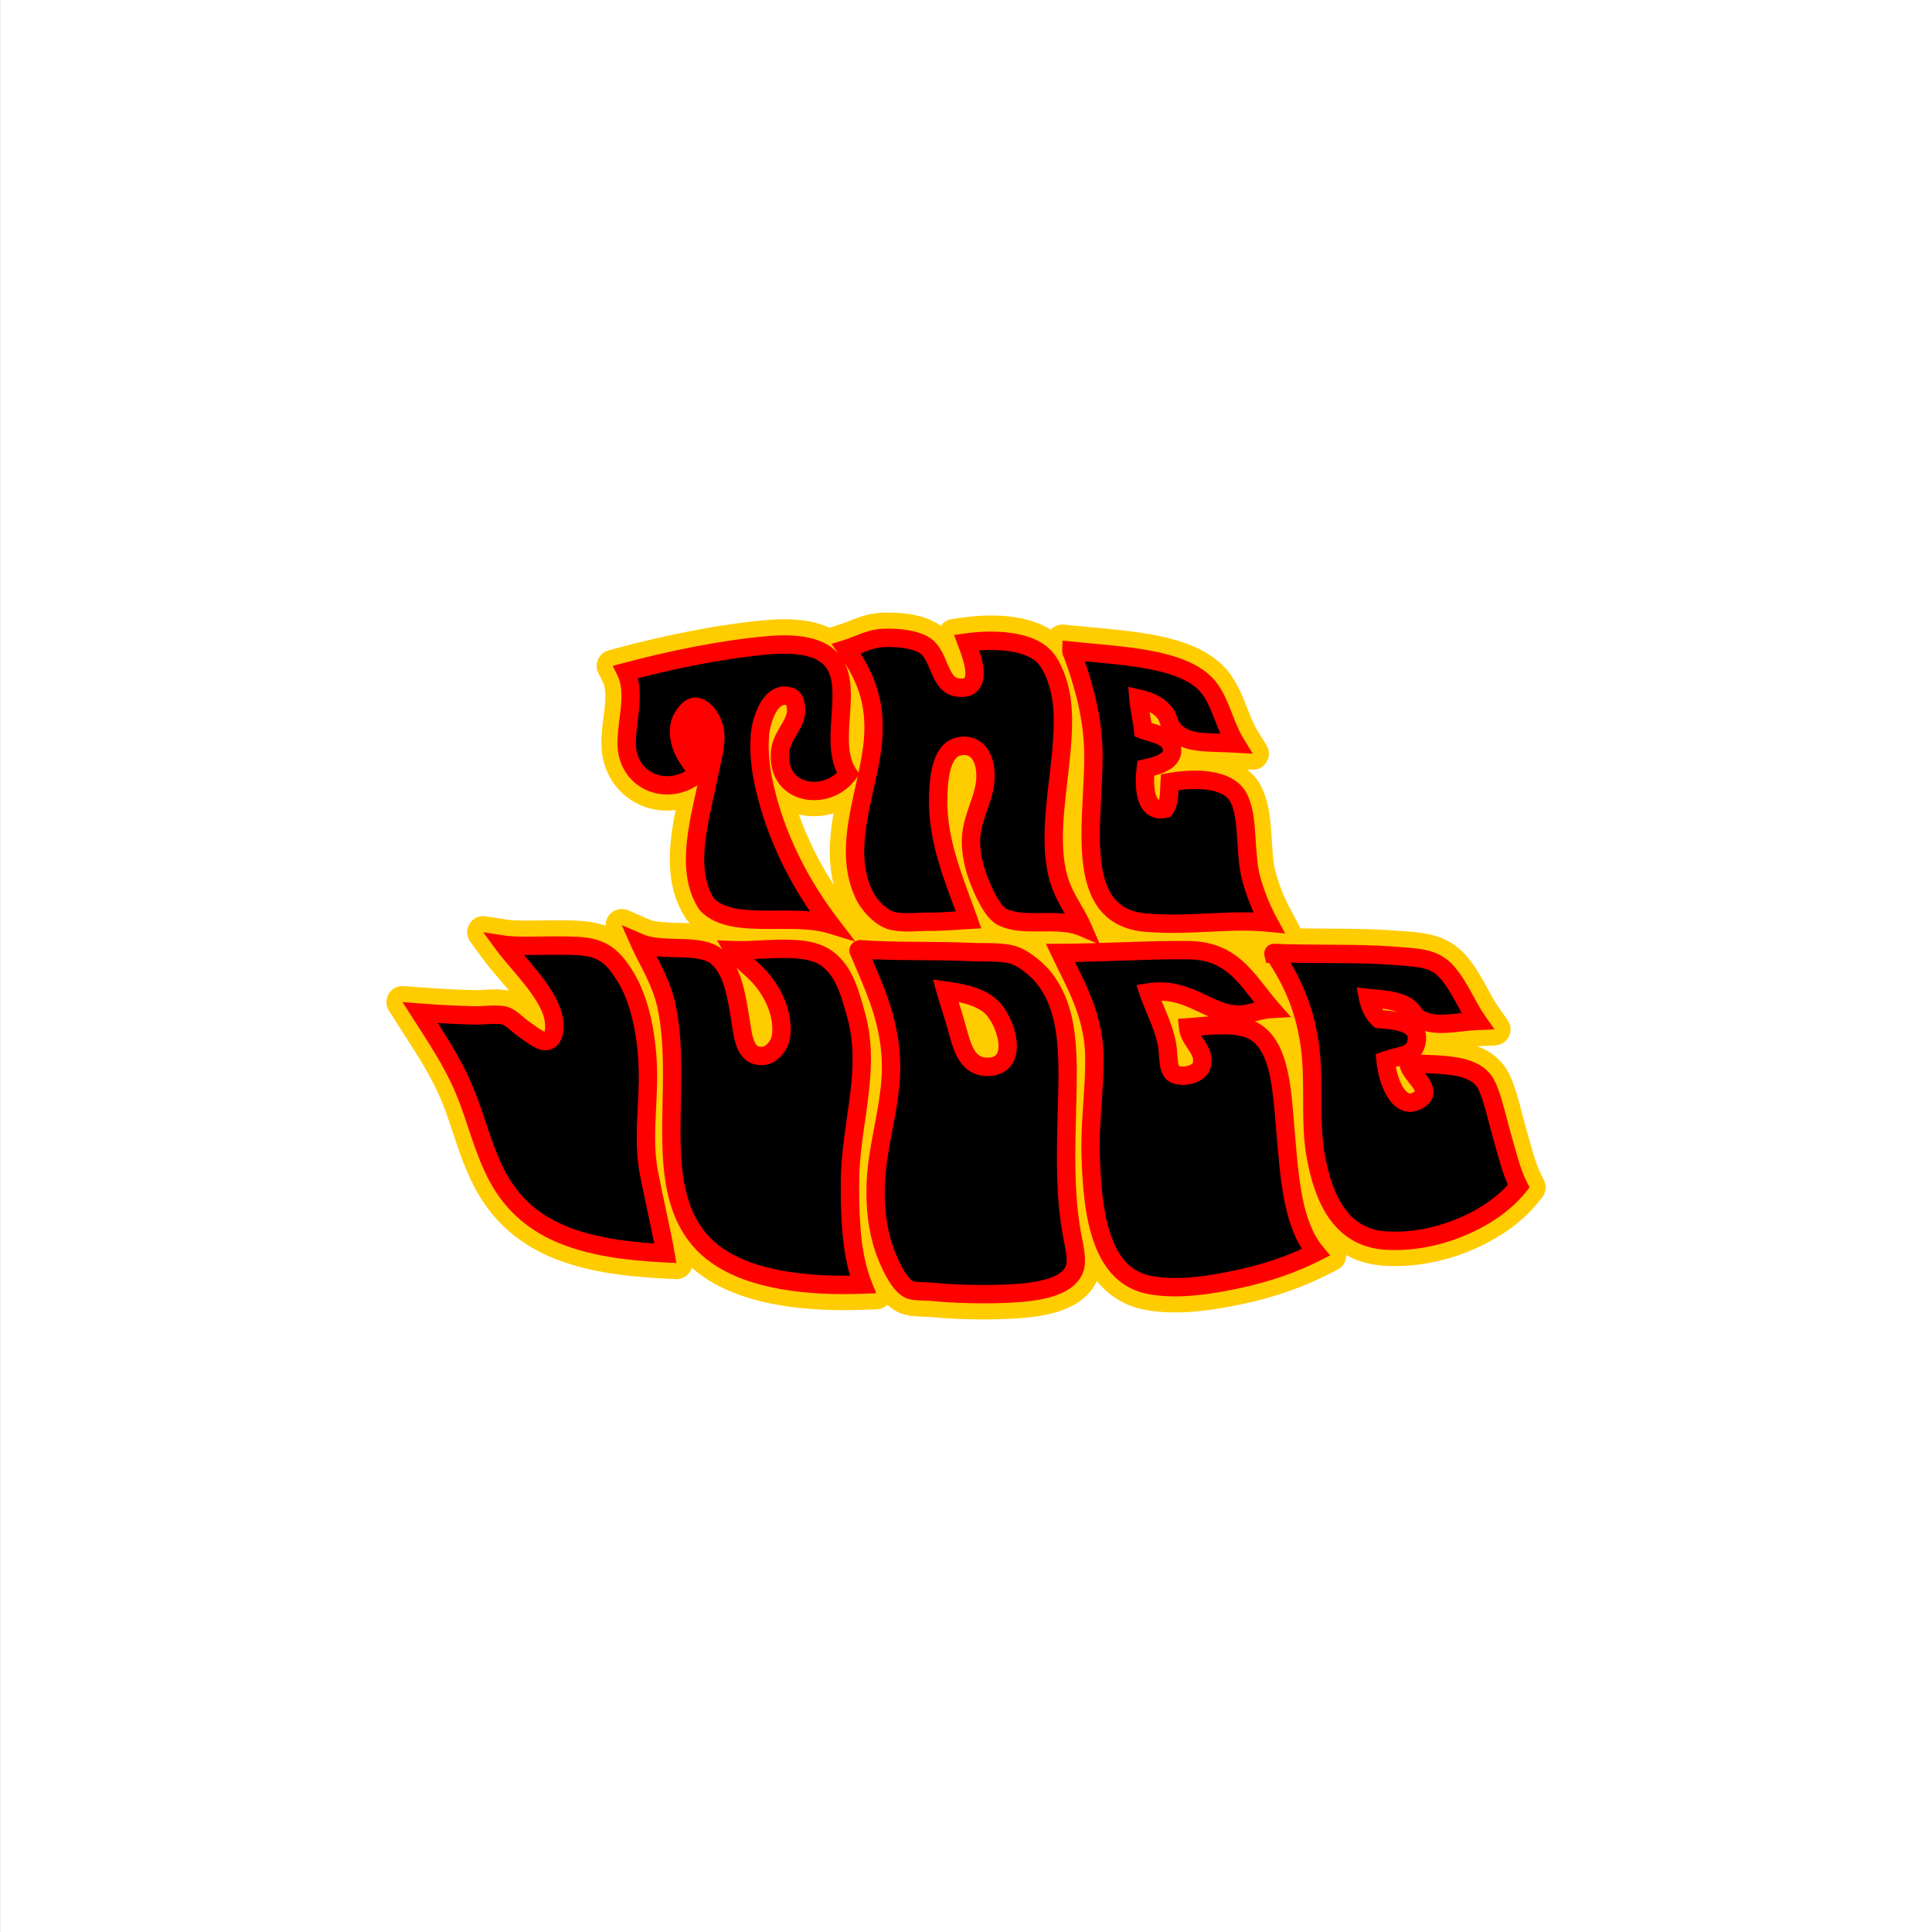
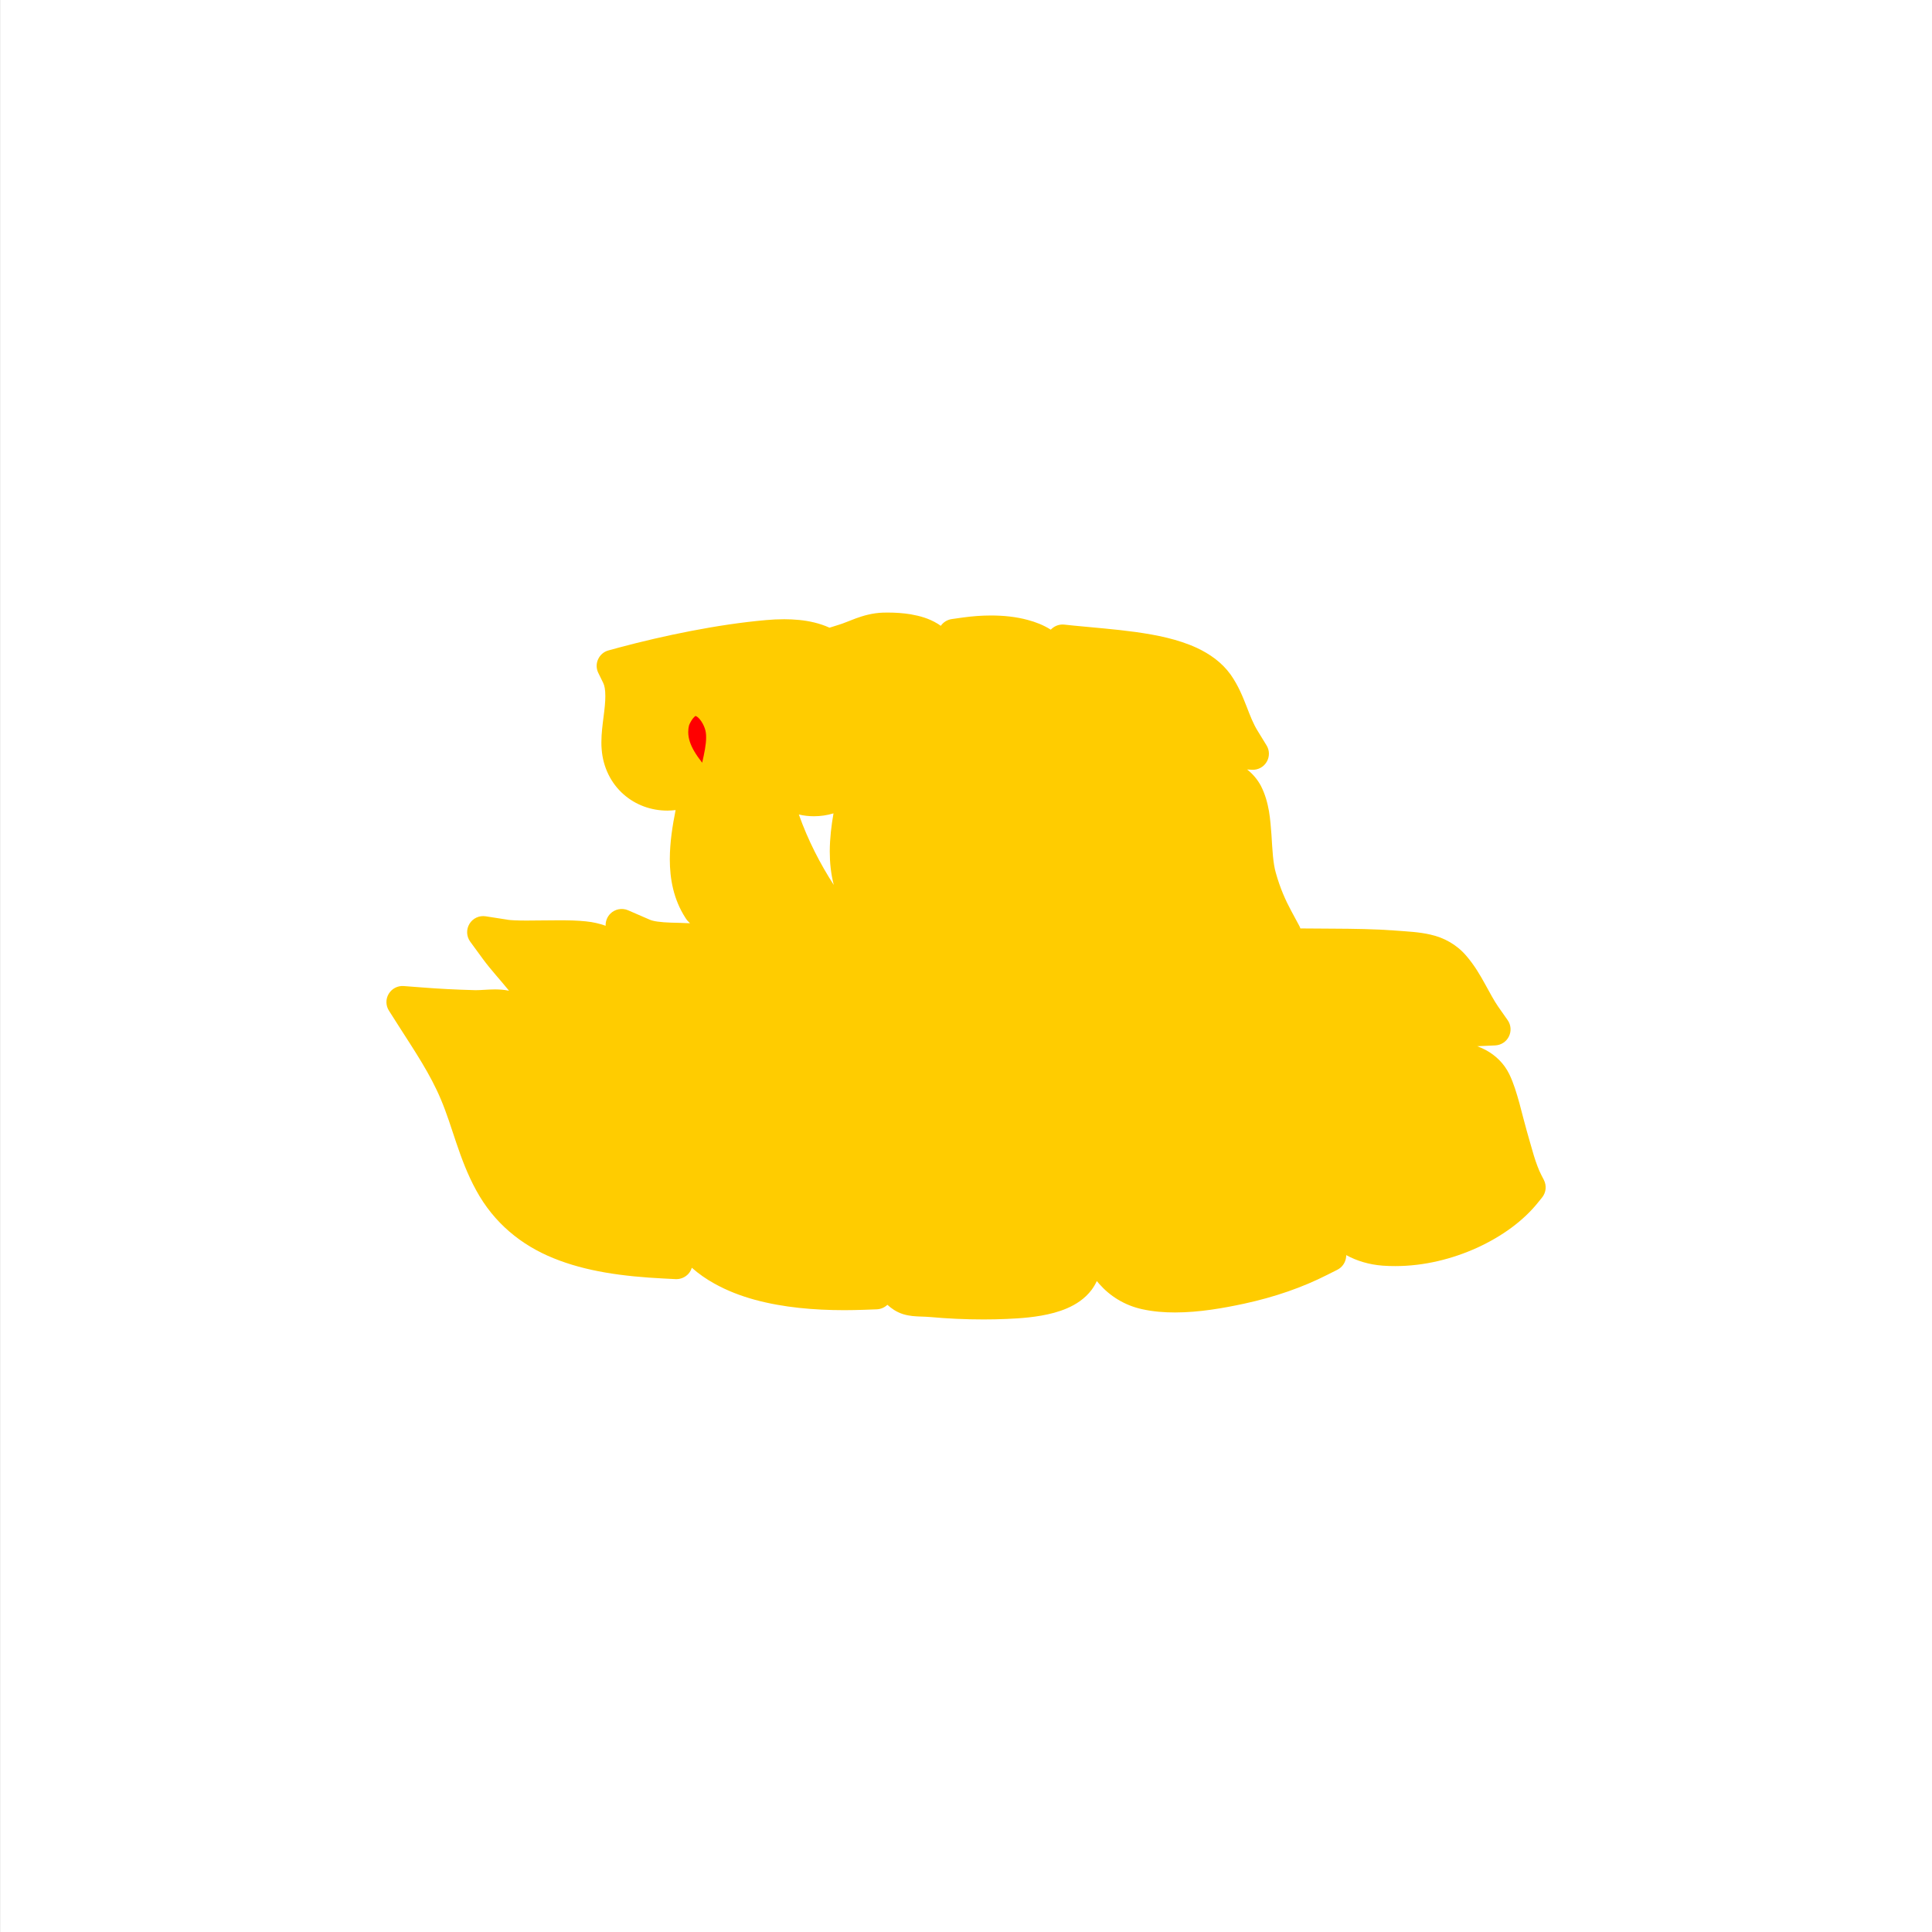
<svg xmlns="http://www.w3.org/2000/svg" width="141.73pt" height="141.73pt" viewBox="0 0 141.73 141.73" version="1.1">
  <rect x="0" y="0" width="141.73" height="141.73" fill="#333333" stroke="none" />
  <g id="surface1">
    <path style=" stroke:none;fill-rule:nonzero;fill:rgb(100%,100%,100%);fill-opacity:1;" d="M 0.004 141.73 L 141.734 141.73 L 141.734 -0.004 L 0.004 -0.004 Z M 0.004 141.73 " />
    <path style=" stroke:none;fill-rule:nonzero;fill:rgb(100%,80.077%,0%);fill-opacity:1;" d="M 61.164 64.918 C 60.953 64.094 60.871 63.273 60.871 62.48 L 60.871 62.453 C 60.875 61.492 60.988 60.562 61.145 59.668 C 60.676 59.809 60.191 59.879 59.711 59.879 C 59.344 59.879 58.969 59.84 58.602 59.75 C 59.27 61.637 60.172 63.379 61.164 64.918 M 68.246 96.617 L 68.242 96.617 C 68.074 96.598 67.777 96.59 67.457 96.578 L 67.445 96.578 C 67.156 96.562 66.746 96.555 66.254 96.406 L 66.23 96.398 C 65.746 96.242 65.375 95.973 65.098 95.719 C 64.891 95.918 64.613 96.039 64.32 96.051 L 63.367 96.086 C 62.891 96.102 62.406 96.113 61.918 96.113 C 59.727 96.109 57.473 95.922 55.383 95.352 L 55.379 95.352 C 54.336 95.066 53.328 94.68 52.395 94.156 C 51.809 93.832 51.258 93.449 50.75 93 C 50.703 93.16 50.621 93.309 50.508 93.438 C 50.27 93.703 49.922 93.852 49.566 93.836 L 48.723 93.793 C 45.676 93.641 42.973 93.266 40.605 92.301 C 38.234 91.344 36.23 89.711 34.926 87.309 C 34.293 86.152 33.859 84.977 33.477 83.848 C 33.098 82.719 32.762 81.641 32.348 80.664 C 31.566 78.793 30.426 77.109 29.258 75.281 L 28.535 74.145 C 28.293 73.77 28.285 73.289 28.516 72.906 C 28.746 72.523 29.172 72.301 29.617 72.336 L 30.961 72.438 C 32.195 72.535 33.379 72.598 34.844 72.637 L 34.84 72.637 L 34.945 72.637 C 35.254 72.641 35.742 72.586 36.32 72.582 L 36.328 72.582 C 36.617 72.586 36.957 72.598 37.328 72.676 L 37.34 72.676 C 37.344 72.676 37.344 72.676 37.344 72.68 C 36.711 71.898 36 71.133 35.457 70.395 L 34.496 69.082 C 34.215 68.695 34.191 68.18 34.441 67.77 C 34.688 67.363 35.156 67.145 35.629 67.219 L 37.238 67.469 L 37.242 67.473 C 37.344 67.488 37.539 67.508 37.777 67.516 C 38.02 67.527 38.305 67.531 38.609 67.531 L 38.656 67.531 C 39.359 67.531 40.191 67.512 41.008 67.512 C 41.695 67.512 42.379 67.523 43.016 67.594 L 43.012 67.594 C 43.512 67.645 43.988 67.754 44.43 67.914 C 44.414 67.594 44.535 67.27 44.77 67.031 C 45.109 66.688 45.633 66.586 46.074 66.777 L 47.66 67.465 L 47.672 67.469 C 47.77 67.516 47.977 67.574 48.25 67.609 C 48.523 67.648 48.859 67.672 49.227 67.684 L 49.234 67.684 C 49.648 67.699 50.117 67.699 50.617 67.73 C 50.578 67.691 50.535 67.652 50.5 67.609 L 50.457 67.566 C 50.41 67.516 50.359 67.453 50.324 67.395 L 50.293 67.348 C 49.402 65.98 49.137 64.457 49.137 63.043 L 49.137 63.016 C 49.141 61.773 49.336 60.559 49.562 59.426 C 49.363 59.449 49.168 59.465 48.969 59.465 L 48.949 59.465 C 47.781 59.465 46.633 59.059 45.738 58.266 C 44.832 57.469 44.234 56.293 44.137 54.957 C 44.121 54.789 44.117 54.625 44.117 54.465 C 44.117 53.785 44.207 53.156 44.277 52.582 C 44.352 52.012 44.41 51.484 44.406 51.066 L 44.406 51.051 C 44.41 50.594 44.34 50.273 44.25 50.098 L 43.891 49.363 C 43.734 49.047 43.73 48.68 43.879 48.359 C 44.027 48.035 44.305 47.801 44.648 47.711 L 45.438 47.496 C 48.656 46.637 52.637 45.801 56.199 45.488 C 56.629 45.449 57.074 45.426 57.527 45.426 C 58.25 45.43 59 45.484 59.746 45.668 C 60.113 45.758 60.484 45.879 60.852 46.047 L 61.539 45.832 C 61.871 45.734 62.27 45.555 62.789 45.363 C 63.316 45.172 63.984 44.969 64.781 44.941 C 64.902 44.938 65.031 44.938 65.164 44.938 C 65.652 44.938 66.234 44.969 66.848 45.07 L 66.852 45.074 C 67.453 45.18 68.133 45.355 68.789 45.758 L 68.797 45.762 C 68.871 45.809 68.945 45.859 69.016 45.91 C 69.203 45.641 69.496 45.461 69.824 45.414 L 70.656 45.297 C 71.312 45.207 71.996 45.152 72.691 45.152 C 73.59 45.152 74.508 45.238 75.391 45.477 C 75.965 45.629 76.547 45.852 77.082 46.191 C 77.109 46.164 77.145 46.133 77.176 46.105 C 77.422 45.891 77.742 45.789 78.07 45.82 L 78.785 45.895 C 80.164 46.035 81.742 46.148 83.301 46.363 C 84.855 46.582 86.41 46.887 87.805 47.531 C 88.73 47.965 89.625 48.578 90.281 49.492 C 90.855 50.309 91.172 51.129 91.445 51.816 C 91.711 52.512 91.945 53.102 92.234 53.574 L 92.91 54.676 C 93.145 55.051 93.145 55.52 92.918 55.898 C 92.695 56.273 92.277 56.496 91.84 56.469 L 91.488 56.449 C 91.887 56.762 92.242 57.164 92.504 57.66 L 92.508 57.668 C 92.816 58.277 92.984 58.902 93.09 59.504 C 93.191 60.105 93.23 60.688 93.273 61.23 L 93.273 61.238 C 93.309 61.789 93.336 62.32 93.383 62.801 C 93.43 63.277 93.496 63.699 93.59 64.02 C 93.906 65.156 94.309 66.051 94.715 66.805 L 95.316 67.922 C 95.348 67.98 95.375 68.043 95.395 68.109 C 96.148 68.117 96.949 68.121 97.766 68.125 C 99.281 68.133 100.855 68.152 102.32 68.262 C 103.254 68.336 104.09 68.363 104.977 68.57 L 104.969 68.57 C 105.891 68.777 106.836 69.266 107.559 70.109 L 107.555 70.105 C 108.168 70.812 108.59 71.551 108.945 72.195 C 109.301 72.84 109.605 73.414 109.898 73.836 L 110.602 74.84 C 110.848 75.191 110.883 75.652 110.691 76.035 C 110.504 76.422 110.113 76.672 109.684 76.691 L 108.453 76.746 C 108.43 76.746 108.398 76.746 108.371 76.75 C 108.586 76.828 108.801 76.926 109.012 77.039 C 109.688 77.406 110.324 77.988 110.719 78.797 C 111.047 79.473 111.258 80.203 111.461 80.922 C 111.652 81.637 111.828 82.348 111.977 82.867 C 111.98 82.875 111.98 82.879 111.98 82.883 C 112.176 83.555 112.348 84.199 112.52 84.766 C 112.695 85.336 112.879 85.824 113.062 86.18 L 113.258 86.562 C 113.469 86.977 113.422 87.469 113.137 87.832 L 112.863 88.172 C 111.762 89.562 110.18 90.699 108.367 91.531 C 106.551 92.355 104.48 92.879 102.359 92.879 C 102.055 92.879 101.742 92.871 101.434 92.848 C 100.449 92.773 99.543 92.504 98.758 92.074 C 98.758 92.16 98.75 92.25 98.73 92.336 C 98.656 92.688 98.43 92.984 98.109 93.148 L 97.355 93.527 C 95.559 94.438 93.531 95.148 91.25 95.641 C 89.785 95.953 88.004 96.281 86.195 96.281 C 85.395 96.281 84.59 96.219 83.793 96.043 C 82.5 95.762 81.422 95.078 80.645 94.191 C 80.582 94.121 80.52 94.051 80.461 93.977 C 80.355 94.207 80.227 94.422 80.086 94.613 C 79.832 94.953 79.531 95.23 79.223 95.449 C 78.613 95.883 77.957 96.129 77.328 96.305 C 76.074 96.645 74.789 96.715 73.82 96.758 C 73.277 96.781 72.715 96.793 72.148 96.793 C 70.82 96.793 69.465 96.73 68.246 96.617 " />
    <path style=" stroke:none;fill-rule:nonzero;fill:rgb(100%,0%,0%);fill-opacity:1;" d="M 51 52.535 C 50.961 52.566 50.891 52.633 50.824 52.715 C 50.695 52.879 50.574 53.129 50.547 53.211 C 50.547 53.219 50.547 53.219 50.547 53.223 C 50.504 53.387 50.488 53.547 50.488 53.703 C 50.488 54.18 50.656 54.641 50.914 55.086 C 51.09 55.395 51.305 55.684 51.512 55.953 C 51.664 55.27 51.805 54.621 51.801 54.094 C 51.801 53.973 51.797 53.859 51.781 53.754 C 51.762 53.578 51.676 53.312 51.551 53.086 C 51.426 52.855 51.262 52.66 51.141 52.582 C 51.082 52.543 51.043 52.527 51.02 52.523 C 51.016 52.527 51.008 52.531 51 52.535 " />
-     <path style=" stroke:none;fill-rule:nonzero;fill:rgb(100%,0%,0%);fill-opacity:1;" d="M 56.633 75.891 C 56.613 76.082 56.504 76.336 56.352 76.512 C 56.199 76.699 56.027 76.781 55.953 76.785 C 55.91 76.789 55.871 76.789 55.84 76.789 C 55.668 76.785 55.613 76.754 55.547 76.707 C 55.453 76.641 55.32 76.426 55.23 76.082 C 55.133 75.734 55.07 75.297 55.004 74.855 C 54.84 73.836 54.691 72.883 54.43 72.016 C 54.32 71.664 54.195 71.32 54.035 71 C 54.109 71.07 54.188 71.141 54.266 71.215 C 54.652 71.559 55.047 71.906 55.371 72.293 C 56.082 73.133 56.664 74.355 56.656 75.488 C 56.656 75.625 56.648 75.758 56.633 75.891 M 63.027 87.109 C 63.027 86.949 63.031 86.785 63.031 86.621 L 62.355 86.617 L 63.031 86.621 C 63.039 83.719 63.883 80.773 63.891 77.691 C 63.891 76.602 63.781 75.496 63.48 74.379 C 63.215 73.418 62.953 72.445 62.523 71.57 C 62.094 70.699 61.461 69.902 60.492 69.434 C 59.602 69.012 58.559 68.934 57.508 68.93 C 56.348 68.93 55.164 69.043 54.242 69.039 C 54.098 69.039 53.957 69.039 53.828 69.031 L 52.598 68.977 L 52.98 69.641 C 52.57 69.312 52.09 69.141 51.609 69.039 C 50.812 68.875 49.977 68.891 49.191 68.863 C 48.41 68.84 47.691 68.766 47.195 68.547 L 45.609 67.863 L 46.309 69.441 C 46.617 70.133 47.012 70.84 47.371 71.582 C 47.73 72.324 48.047 73.094 48.223 73.891 C 48.555 75.414 48.633 77.047 48.633 78.711 C 48.633 80.117 48.578 81.543 48.578 82.945 C 48.578 84.492 48.645 86.004 48.953 87.434 C 49.258 88.863 49.816 90.211 50.789 91.367 C 52.008 92.801 53.754 93.684 55.691 94.215 C 57.637 94.746 59.793 94.934 61.918 94.934 C 62.391 94.934 62.859 94.922 63.324 94.906 L 64.277 94.871 L 63.926 93.984 C 63.168 92.082 63.027 89.676 63.027 87.109 M 103.617 80.168 C 103.574 80.188 103.531 80.199 103.492 80.211 C 103.477 80.215 103.461 80.215 103.453 80.219 L 103.441 80.219 C 103.363 80.211 103.277 80.176 103.148 80.051 C 102.953 79.863 102.738 79.469 102.594 79.023 C 102.508 78.777 102.441 78.516 102.391 78.27 C 102.484 78.246 102.578 78.223 102.676 78.195 C 102.727 78.469 102.844 78.688 102.961 78.875 C 103.172 79.207 103.418 79.477 103.586 79.711 C 103.672 79.824 103.734 79.926 103.77 79.996 C 103.781 80.023 103.789 80.047 103.797 80.062 C 103.758 80.094 103.688 80.137 103.617 80.168 M 101.473 74.105 C 101.445 74.07 101.414 74.031 101.387 73.992 C 101.504 74.004 101.617 74.02 101.727 74.039 C 102.016 74.086 102.281 74.148 102.508 74.234 C 102.164 74.168 101.816 74.133 101.473 74.105 M 112.012 86.715 C 111.539 85.801 111.227 84.523 110.848 83.195 C 110.684 82.637 110.512 81.926 110.32 81.23 C 110.129 80.535 109.926 79.859 109.656 79.312 C 109.387 78.754 108.945 78.344 108.449 78.074 C 107.703 77.672 106.844 77.535 105.969 77.457 C 105.395 77.406 104.809 77.391 104.238 77.367 C 104.355 77.215 104.449 77.039 104.508 76.844 C 104.582 76.609 104.621 76.379 104.621 76.152 C 104.621 75.977 104.598 75.801 104.547 75.637 C 104.949 75.746 105.355 75.781 105.746 75.781 C 106.656 75.777 107.523 75.602 108.406 75.566 L 109.637 75.516 L 108.934 74.508 C 108.574 74 108.262 73.395 107.914 72.762 C 107.566 72.133 107.184 71.477 106.664 70.879 C 106.117 70.242 105.434 69.887 104.703 69.719 C 103.973 69.547 103.188 69.512 102.23 69.438 C 99.41 69.227 96.023 69.359 93.52 69.234 L 93.473 69.23 L 93.426 69.234 C 93.395 69.242 93.316 69.234 93.133 69.316 C 93.047 69.359 92.93 69.445 92.852 69.574 C 92.77 69.703 92.742 69.852 92.742 69.957 C 92.742 70.012 92.75 70.074 92.766 70.137 L 92.891 70.645 L 93.102 70.645 C 94.355 72.578 95.129 74.477 95.445 77 C 95.602 78.242 95.594 79.559 95.598 80.895 C 95.602 82.23 95.617 83.59 95.855 84.918 C 96.141 86.484 96.598 88.055 97.469 89.324 C 97.902 89.957 98.449 90.516 99.129 90.926 C 99.805 91.34 100.609 91.602 101.523 91.672 C 101.801 91.691 102.082 91.703 102.363 91.703 C 104.281 91.699 106.199 91.223 107.879 90.457 C 109.555 89.691 110.988 88.645 111.941 87.441 L 112.207 87.102 Z M 86.484 75.426 C 86.516 75.77 86.625 76.066 86.754 76.312 C 86.949 76.684 87.172 76.961 87.316 77.207 C 87.461 77.449 87.527 77.617 87.527 77.801 C 87.527 77.855 87.52 77.914 87.508 77.984 C 87.496 78 87.422 78.078 87.281 78.137 C 87.137 78.199 86.934 78.242 86.766 78.238 C 86.68 78.238 86.602 78.23 86.547 78.215 C 86.523 78.211 86.504 78.207 86.492 78.199 C 86.48 78.168 86.461 78.113 86.441 78.035 C 86.406 77.863 86.383 77.602 86.363 77.324 C 86.34 77.043 86.32 76.746 86.266 76.449 C 86.109 75.656 85.836 74.926 85.57 74.277 C 85.445 73.969 85.32 73.68 85.207 73.41 C 86.191 73.438 86.992 73.785 87.852 74.191 C 88.117 74.316 88.387 74.445 88.668 74.566 C 88.121 74.602 87.59 74.656 87.102 74.695 L 86.418 74.746 Z M 63.371 54.281 C 63.305 55.043 63.156 55.848 62.977 56.684 L 62.781 56.391 C 62.402 55.832 62.27 55.062 62.273 54.148 C 62.27 53.168 62.418 52.07 62.418 51 C 62.418 50.391 62.371 49.781 62.191 49.199 C 62.133 49 62.055 48.805 61.961 48.617 C 62.34 49.211 62.656 49.812 62.898 50.449 C 63.223 51.312 63.41 52.246 63.41 53.359 C 63.41 53.656 63.398 53.961 63.371 54.281 M 70.832 73.637 C 71.371 73.789 71.879 74.016 72.223 74.32 C 72.434 74.504 72.719 74.906 72.918 75.367 C 73.121 75.824 73.25 76.344 73.25 76.742 C 73.25 77.059 73.172 77.27 73.078 77.375 C 73.031 77.434 72.977 77.477 72.887 77.516 C 72.789 77.555 72.656 77.586 72.457 77.59 L 72.438 77.59 C 72.148 77.586 71.98 77.523 71.836 77.426 C 71.617 77.281 71.41 76.98 71.238 76.523 C 71.062 76.074 70.922 75.5 70.754 74.91 C 70.605 74.395 70.461 73.934 70.328 73.512 C 70.492 73.547 70.664 73.59 70.832 73.637 M 95.543 87.824 C 95.25 86.344 95.121 84.641 94.969 82.855 C 94.848 81.473 94.762 80 94.48 78.668 C 94.336 78 94.148 77.363 93.863 76.789 C 93.582 76.215 93.199 75.695 92.684 75.301 C 92.488 75.152 92.277 75.031 92.059 74.93 C 92.125 74.914 92.191 74.898 92.254 74.883 C 92.613 74.789 92.934 74.711 93.324 74.691 L 94.707 74.613 L 93.789 73.574 C 92.961 72.633 92.277 71.551 91.312 70.645 C 90.832 70.191 90.273 69.789 89.598 69.5 C 88.922 69.211 88.141 69.043 87.23 69.031 C 86.984 69.027 86.734 69.027 86.484 69.027 C 84.602 69.027 82.617 69.117 80.645 69.176 L 80.023 67.75 C 79.742 67.117 79.41 66.574 79.113 66.051 C 78.812 65.527 78.547 65.023 78.363 64.445 C 78.082 63.57 77.973 62.566 77.973 61.488 C 77.973 60.156 78.137 58.707 78.309 57.254 C 78.477 55.797 78.648 54.328 78.648 52.934 C 78.648 52.297 78.613 51.676 78.52 51.07 C 78.43 50.484 78.262 49.852 78.023 49.254 C 77.781 48.656 77.477 48.102 77.055 47.668 C 76.527 47.137 75.836 46.816 75.086 46.613 C 74.332 46.414 73.512 46.332 72.688 46.332 C 72.059 46.332 71.422 46.379 70.82 46.465 L 69.988 46.582 L 70.281 47.367 C 70.371 47.605 70.508 47.957 70.621 48.336 C 70.738 48.711 70.82 49.113 70.82 49.395 C 70.82 49.609 70.77 49.723 70.754 49.73 C 70.746 49.738 70.75 49.738 70.727 49.75 C 70.699 49.762 70.641 49.781 70.527 49.781 C 70.473 49.781 70.406 49.777 70.332 49.766 C 70.242 49.754 70.188 49.73 70.129 49.699 C 70.031 49.641 69.922 49.527 69.805 49.328 C 69.629 49.031 69.465 48.582 69.246 48.109 C 69.137 47.871 69.008 47.629 68.836 47.395 C 68.664 47.16 68.449 46.938 68.172 46.762 C 67.703 46.473 67.172 46.328 66.648 46.234 C 66.125 46.145 65.602 46.117 65.164 46.117 C 65.043 46.117 64.93 46.117 64.828 46.121 C 64.199 46.145 63.664 46.297 63.195 46.469 C 62.727 46.641 62.312 46.828 61.887 46.961 L 61 47.234 L 61.508 47.953 C 61.406 47.84 61.293 47.727 61.172 47.625 C 60.68 47.215 60.086 46.965 59.465 46.812 C 58.844 46.66 58.184 46.605 57.527 46.605 C 57.113 46.605 56.703 46.629 56.301 46.664 C 52.844 46.965 48.91 47.789 45.742 48.637 L 44.953 48.848 L 45.309 49.582 C 45.508 49.992 45.59 50.488 45.59 51.055 C 45.59 51.578 45.52 52.152 45.445 52.73 C 45.375 53.309 45.297 53.891 45.297 54.465 C 45.297 54.598 45.301 54.734 45.312 54.867 C 45.391 55.914 45.848 56.789 46.52 57.383 C 47.188 57.973 48.055 58.285 48.945 58.285 C 49.695 58.285 50.469 58.062 51.16 57.609 C 50.797 59.297 50.32 61.191 50.316 63.035 C 50.312 64.309 50.555 65.586 51.281 66.703 L 51.312 66.754 L 51.355 66.801 C 51.984 67.465 52.816 67.793 53.68 67.961 C 54.547 68.129 55.477 68.148 56.41 68.148 C 56.781 68.148 57.152 68.145 57.52 68.145 C 58.711 68.141 59.852 68.188 60.746 68.465 L 62.719 69.066 C 62.672 69.09 62.625 69.121 62.574 69.164 C 62.508 69.223 62.434 69.305 62.383 69.406 C 62.332 69.512 62.305 69.633 62.309 69.734 C 62.309 69.883 62.348 69.992 62.387 70.074 C 62.402 70.105 62.418 70.137 62.434 70.164 C 62.918 71.324 63.41 72.406 63.809 73.527 C 64.215 74.672 64.527 75.859 64.652 77.246 C 64.68 77.582 64.695 77.914 64.695 78.25 C 64.695 80.336 64.145 82.383 63.781 84.695 C 63.633 85.633 63.559 86.574 63.559 87.5 C 63.559 89.23 63.824 90.91 64.426 92.398 C 64.625 92.879 64.891 93.473 65.223 94.008 C 65.391 94.273 65.578 94.527 65.793 94.75 C 66.012 94.969 66.266 95.168 66.598 95.277 C 66.91 95.375 67.203 95.383 67.508 95.402 C 67.809 95.414 68.113 95.418 68.359 95.441 C 69.535 95.555 70.855 95.613 72.148 95.613 C 72.699 95.613 73.246 95.602 73.773 95.582 C 74.715 95.539 75.926 95.465 77.02 95.168 C 77.566 95.016 78.086 94.809 78.535 94.488 C 78.984 94.172 79.363 93.711 79.52 93.121 C 79.574 92.898 79.594 92.68 79.594 92.461 C 79.594 92.07 79.535 91.684 79.469 91.301 C 79.398 90.918 79.316 90.543 79.262 90.211 C 78.969 88.523 78.883 86.676 78.883 84.801 C 78.883 83.82 78.906 82.832 78.934 81.852 L 78.258 81.836 L 78.934 81.852 C 78.961 80.793 78.992 79.773 78.992 78.805 C 78.992 77.352 78.922 75.996 78.656 74.738 C 78.387 73.484 77.91 72.32 77.102 71.309 C 76.812 70.945 76.434 70.582 76.02 70.258 C 75.605 69.934 75.168 69.648 74.723 69.48 C 74.168 69.273 73.578 69.223 72.988 69.199 C 72.398 69.176 71.809 69.191 71.281 69.168 C 68.238 69.035 65.781 69.156 63.145 68.965 L 63.031 68.957 L 62.922 68.988 C 62.867 69.004 62.805 69.023 62.738 69.059 L 61.477 67.41 C 59.395 64.688 57.426 61.082 56.617 56.973 C 56.488 56.324 56.391 55.539 56.391 54.734 C 56.391 54.469 56.402 54.195 56.422 53.93 C 56.457 53.523 56.613 52.863 56.859 52.387 C 56.98 52.145 57.121 51.953 57.25 51.848 C 57.379 51.738 57.461 51.711 57.566 51.707 C 57.598 51.707 57.633 51.711 57.68 51.723 C 57.707 51.797 57.73 51.957 57.727 52.094 C 57.727 52.176 57.723 52.25 57.715 52.285 C 57.688 52.523 57.484 52.887 57.219 53.332 C 56.961 53.777 56.641 54.316 56.566 55.012 C 56.547 55.176 56.539 55.336 56.539 55.492 C 56.535 56.504 56.914 57.352 57.523 57.898 C 58.133 58.449 58.922 58.699 59.711 58.699 C 60.84 58.699 62.012 58.188 62.766 57.164 L 62.918 56.957 C 62.828 57.371 62.734 57.789 62.641 58.211 C 62.34 59.594 62.051 61.027 62.051 62.469 C 62.051 63.617 62.238 64.773 62.758 65.883 C 62.984 66.363 63.332 66.852 63.758 67.273 C 64.188 67.691 64.691 68.055 65.301 68.207 C 65.746 68.309 66.18 68.336 66.59 68.336 C 67.141 68.336 67.656 68.289 68.078 68.289 L 68.141 68.289 C 68.195 68.293 68.246 68.293 68.297 68.293 C 69.211 68.289 70.078 68.207 71.086 68.152 L 71.984 68.105 L 71.684 67.258 C 70.762 64.656 69.492 61.785 69.5 58.855 C 69.496 58.02 69.551 57.102 69.738 56.434 C 69.832 56.102 69.957 55.836 70.086 55.676 C 70.219 55.516 70.328 55.445 70.504 55.406 C 70.59 55.391 70.664 55.387 70.73 55.387 C 70.883 55.387 70.984 55.418 71.078 55.469 C 71.215 55.543 71.344 55.684 71.453 55.93 C 71.555 56.172 71.621 56.512 71.621 56.898 C 71.621 57.047 71.613 57.203 71.594 57.363 C 71.531 57.902 71.336 58.457 71.117 59.082 C 70.902 59.707 70.664 60.402 70.582 61.215 C 70.562 61.383 70.555 61.559 70.555 61.738 C 70.559 62.703 70.785 63.789 71.16 64.762 C 71.348 65.234 71.609 65.863 71.938 66.441 C 72.102 66.734 72.281 67.012 72.492 67.262 C 72.703 67.508 72.938 67.734 73.254 67.887 C 74.113 68.293 75.02 68.328 75.883 68.332 C 76.242 68.332 76.598 68.324 76.938 68.324 C 77.766 68.32 78.52 68.379 79.145 68.641 L 80.43 69.184 C 79.543 69.211 78.656 69.23 77.785 69.234 L 76.727 69.238 L 77.18 70.195 C 77.707 71.312 78.309 72.414 78.777 73.594 C 79.242 74.777 79.582 76.031 79.605 77.465 C 79.609 77.574 79.609 77.684 79.609 77.797 C 79.613 79.77 79.328 81.945 79.328 84.109 C 79.328 84.348 79.328 84.586 79.34 84.82 C 79.402 86.766 79.539 88.973 80.156 90.867 C 80.465 91.816 80.895 92.695 81.527 93.41 C 82.16 94.125 83.004 94.664 84.043 94.891 C 84.738 95.043 85.461 95.102 86.195 95.102 C 87.859 95.102 89.57 94.793 91 94.488 C 93.195 94.016 95.121 93.336 96.824 92.477 L 97.578 92.094 L 97.039 91.445 C 96.289 90.543 95.836 89.305 95.543 87.824 M 48.262 85.883 C 48.109 85.098 48.059 84.289 48.059 83.449 C 48.059 82.129 48.184 80.742 48.207 79.281 L 47.531 79.273 L 48.207 79.281 C 48.207 79.184 48.207 79.086 48.207 78.988 C 48.207 77.547 48.062 76.09 47.77 74.758 C 47.473 73.422 47.031 72.207 46.418 71.23 C 46.012 70.594 45.602 70.027 45.035 69.586 C 44.473 69.141 43.762 68.859 42.891 68.766 C 42.328 68.707 41.68 68.691 41.008 68.691 C 40.211 68.691 39.379 68.711 38.648 68.711 C 37.992 68.711 37.41 68.691 37.059 68.637 L 35.449 68.387 L 36.41 69.699 C 36.938 70.422 37.746 71.281 38.469 72.195 C 38.828 72.648 39.16 73.109 39.418 73.551 C 39.68 73.988 39.859 74.41 39.934 74.762 C 39.973 74.953 39.992 75.145 39.992 75.309 C 39.996 75.477 39.969 75.613 39.945 75.684 C 39.918 75.672 39.887 75.656 39.852 75.641 C 39.711 75.57 39.523 75.449 39.34 75.32 C 39.156 75.191 38.98 75.059 38.82 74.945 C 38.602 74.797 38.367 74.582 38.102 74.367 C 37.836 74.156 37.531 73.926 37.09 73.828 C 36.828 73.777 36.57 73.762 36.324 73.762 C 35.824 73.762 35.344 73.816 34.934 73.816 C 34.891 73.816 34.852 73.816 34.812 73.816 C 33.332 73.777 32.121 73.711 30.871 73.617 L 29.527 73.512 L 30.254 74.648 C 31.406 76.457 32.59 78.195 33.434 80.207 C 34.32 82.305 34.805 84.633 35.961 86.742 C 37.141 88.898 38.887 90.332 41.051 91.211 C 43.219 92.094 45.797 92.465 48.781 92.613 L 49.621 92.656 L 49.477 91.824 C 49.152 89.996 48.68 88.043 48.262 85.883 M 84.93 52.723 C 84.977 52.781 85.023 52.891 85.086 53.062 C 85.105 53.117 85.129 53.184 85.152 53.25 L 85.035 53.211 C 84.84 53.141 84.645 53.086 84.469 53.027 C 84.426 52.75 84.379 52.488 84.336 52.234 C 84.59 52.371 84.785 52.531 84.93 52.723 M 78.055 48.238 C 78.836 50.367 79.539 52.773 79.539 55.531 L 79.539 55.562 C 79.535 57.285 79.34 59.309 79.336 61.227 C 79.34 62.922 79.484 64.551 80.148 65.891 C 80.48 66.559 80.957 67.148 81.605 67.582 C 82.25 68.012 83.055 68.277 83.996 68.355 C 84.707 68.414 85.387 68.434 86.043 68.434 C 87.879 68.434 89.539 68.27 91.176 68.27 C 91.789 68.27 92.398 68.293 93.02 68.355 L 94.277 68.477 L 93.676 67.363 C 93.242 66.555 92.797 65.57 92.453 64.336 C 92.215 63.488 92.164 62.398 92.098 61.316 C 92.02 60.227 91.938 59.141 91.457 58.207 C 91.105 57.535 90.492 57.105 89.828 56.863 C 89.156 56.621 88.414 56.535 87.656 56.531 C 86.996 56.531 86.328 56.602 85.691 56.711 L 85.168 56.801 L 85.133 57.332 C 85.109 57.719 85.109 58.094 85.074 58.387 C 85.062 58.5 85.047 58.598 85.031 58.676 C 85.016 58.672 85.004 58.66 84.988 58.652 C 84.938 58.617 84.836 58.484 84.77 58.23 C 84.699 57.984 84.664 57.648 84.664 57.305 C 84.664 57.172 84.672 57.035 84.68 56.902 C 85.023 56.812 85.367 56.695 85.695 56.516 C 85.934 56.383 86.164 56.215 86.352 55.965 C 86.539 55.723 86.66 55.391 86.656 55.051 C 86.656 54.953 86.648 54.855 86.633 54.762 C 87.16 54.992 87.727 55.074 88.328 55.121 C 89.016 55.168 89.766 55.168 90.617 55.219 L 91.906 55.293 L 91.23 54.191 C 90.863 53.594 90.613 52.934 90.344 52.246 C 90.078 51.559 89.793 50.844 89.32 50.18 C 88.82 49.477 88.113 48.977 87.309 48.602 C 86.098 48.039 84.648 47.738 83.141 47.531 C 81.633 47.324 80.07 47.215 78.664 47.066 L 77.949 46.996 L 77.922 47.715 C 77.922 47.723 77.922 47.734 77.922 47.75 C 77.922 47.879 77.953 48.016 77.992 48.113 C 78.016 48.164 78.035 48.207 78.055 48.238 " />
-     <path style=" stroke:none;fill-rule:nonzero;fill:rgb(0%,0%,0%);fill-opacity:1;" d="M 74.344 77.895 C 74.156 78.262 73.828 78.586 73.402 78.758 C 73.121 78.875 72.809 78.934 72.473 78.938 L 72.465 78.262 L 72.473 78.938 L 72.422 78.938 C 71.91 78.938 71.441 78.793 71.074 78.539 C 70.699 78.281 70.434 77.934 70.238 77.574 C 69.848 76.844 69.672 76.02 69.457 75.281 C 69.195 74.359 68.926 73.598 68.715 72.852 L 68.441 71.859 L 69.457 72.004 C 69.918 72.066 70.547 72.156 71.203 72.34 C 71.852 72.527 72.539 72.809 73.113 73.309 C 73.539 73.691 73.883 74.223 74.152 74.82 C 74.414 75.422 74.594 76.086 74.598 76.742 C 74.598 77.133 74.531 77.527 74.344 77.895 M 77.934 90.438 C 77.617 88.633 77.535 86.715 77.535 84.801 C 77.535 83.797 77.559 82.797 77.586 81.816 C 77.613 80.75 77.648 79.746 77.648 78.805 C 77.648 77.395 77.574 76.129 77.336 75.023 C 77.098 73.914 76.703 72.969 76.047 72.148 C 75.852 71.898 75.527 71.582 75.188 71.316 C 74.852 71.047 74.484 70.824 74.246 70.738 C 73.941 70.621 73.469 70.562 72.938 70.547 C 72.402 70.523 71.812 70.539 71.223 70.512 C 68.594 70.398 66.363 70.48 63.984 70.367 C 64.363 71.254 64.746 72.137 65.078 73.078 C 65.512 74.293 65.859 75.605 65.992 77.125 C 66.027 77.504 66.043 77.879 66.043 78.25 C 66.039 80.574 65.453 82.688 65.113 84.902 C 64.977 85.777 64.902 86.648 64.902 87.5 C 64.902 89.094 65.152 90.602 65.676 91.891 C 65.809 92.223 65.98 92.605 66.172 92.957 C 66.359 93.305 66.574 93.621 66.758 93.809 C 66.875 93.934 66.977 93.988 67.008 93.996 C 67.059 94.016 67.293 94.047 67.566 94.055 C 67.844 94.066 68.164 94.07 68.484 94.102 C 69.609 94.211 70.895 94.266 72.148 94.266 C 72.684 94.266 73.211 94.254 73.719 94.234 C 74.402 94.203 75.207 94.156 75.949 94.023 C 76.691 93.898 77.363 93.676 77.754 93.395 C 78.016 93.203 78.152 93.016 78.215 92.781 C 78.234 92.711 78.246 92.598 78.246 92.461 C 78.246 92.215 78.203 91.887 78.141 91.539 C 78.078 91.188 77.996 90.812 77.934 90.438 M 93.625 82.969 C 93.535 81.918 93.461 80.852 93.32 79.879 C 93.188 78.91 92.977 78.035 92.656 77.383 C 92.441 76.949 92.184 76.613 91.867 76.371 C 91.641 76.199 91.344 76.07 90.973 75.988 C 90.609 75.91 90.176 75.875 89.715 75.875 C 89.203 75.875 88.656 75.914 88.113 75.961 C 88.27 76.207 88.488 76.492 88.66 76.867 C 88.781 77.129 88.875 77.449 88.875 77.801 C 88.875 77.953 88.859 78.109 88.824 78.27 C 88.77 78.527 88.637 78.75 88.48 78.918 C 88.324 79.086 88.145 79.211 87.957 79.309 C 87.582 79.496 87.172 79.586 86.766 79.586 C 86.402 79.586 86.031 79.523 85.684 79.285 C 85.406 79.078 85.277 78.812 85.195 78.578 C 85.117 78.34 85.082 78.105 85.059 77.879 C 85.008 77.426 84.996 76.969 84.941 76.707 C 84.816 76.055 84.578 75.406 84.32 74.789 C 84.07 74.168 83.797 73.578 83.613 73.012 L 83.375 72.262 L 84.152 72.141 C 84.48 72.086 84.797 72.062 85.102 72.062 C 86.121 72.062 86.98 72.336 87.719 72.648 C 88.461 72.965 89.094 73.316 89.691 73.523 C 90.094 73.668 90.469 73.75 90.867 73.75 C 90.902 73.75 90.938 73.75 90.969 73.75 C 91.277 73.738 91.562 73.668 91.922 73.574 C 91.957 73.566 91.992 73.559 92.027 73.551 C 91.66 73.082 91.32 72.633 90.973 72.234 C 90.398 71.578 89.82 71.062 89.066 70.738 C 88.566 70.523 87.973 70.391 87.211 70.379 C 86.973 70.375 86.73 70.375 86.484 70.375 C 84.078 70.375 81.457 70.523 78.859 70.57 C 79.254 71.359 79.668 72.191 80.027 73.098 C 80.535 74.375 80.93 75.805 80.953 77.441 C 80.957 77.562 80.957 77.68 80.957 77.797 C 80.957 79.891 80.672 82.062 80.672 84.109 C 80.672 84.336 80.676 84.555 80.684 84.777 C 80.73 86.207 80.824 87.75 81.098 89.133 C 81.371 90.52 81.832 91.73 82.535 92.516 C 83.008 93.043 83.57 93.402 84.336 93.574 C 84.906 93.699 85.535 93.754 86.195 93.754 C 87.691 93.758 89.324 93.469 90.719 93.168 C 92.504 92.785 94.09 92.262 95.504 91.613 C 94.859 90.586 94.48 89.379 94.223 88.086 C 93.906 86.492 93.781 84.746 93.625 82.969 M 109.551 83.57 C 109.379 82.965 109.203 82.258 109.023 81.59 C 108.84 80.922 108.641 80.297 108.449 79.906 C 108.305 79.621 108.105 79.426 107.801 79.258 C 107.5 79.094 107.094 78.969 106.613 78.891 C 105.996 78.789 105.277 78.758 104.531 78.727 C 104.652 78.879 104.777 79.047 104.891 79.234 C 105.023 79.469 105.152 79.75 105.152 80.109 C 105.156 80.18 105.148 80.254 105.137 80.328 C 105.105 80.52 105.023 80.68 104.934 80.809 C 104.844 80.938 104.738 81.035 104.629 81.121 C 104.414 81.293 104.184 81.406 103.945 81.48 C 103.781 81.531 103.621 81.566 103.438 81.566 C 103.406 81.566 103.371 81.566 103.34 81.562 C 102.871 81.527 102.477 81.289 102.195 81.004 C 101.906 80.715 101.699 80.371 101.535 80.008 C 101.203 79.285 101.031 78.484 100.973 77.855 L 100.922 77.34 L 101.406 77.16 C 101.801 77.012 102.184 76.934 102.488 76.852 C 102.801 76.773 103.027 76.676 103.113 76.602 C 103.176 76.547 103.195 76.523 103.223 76.445 C 103.262 76.316 103.273 76.219 103.273 76.152 C 103.27 76.023 103.25 75.996 103.195 75.93 C 103.145 75.867 103.02 75.781 102.82 75.707 C 102.422 75.551 101.77 75.469 101.125 75.43 L 100.891 75.414 L 100.719 75.258 C 100.176 74.77 99.852 74.098 99.699 73.34 L 99.52 72.434 L 100.438 72.539 C 100.891 72.594 101.41 72.625 101.941 72.707 C 102.473 72.793 103.023 72.93 103.535 73.238 C 103.891 73.457 104.074 73.727 104.23 73.906 C 104.379 74.098 104.488 74.191 104.547 74.211 C 104.906 74.375 105.289 74.434 105.746 74.434 C 106.184 74.434 106.68 74.371 107.23 74.312 C 107.059 74.012 106.898 73.707 106.734 73.414 C 106.398 72.805 106.059 72.234 105.648 71.766 C 105.273 71.344 104.934 71.168 104.391 71.027 C 103.848 70.898 103.105 70.855 102.129 70.781 C 99.832 70.605 97.051 70.676 94.672 70.621 C 95.77 72.469 96.488 74.43 96.785 76.832 C 96.953 78.195 96.941 79.566 96.945 80.891 C 96.945 82.219 96.969 83.5 97.184 84.68 C 97.383 85.781 97.672 86.848 98.102 87.734 C 98.531 88.625 99.09 89.328 99.828 89.777 C 100.32 90.074 100.902 90.27 101.625 90.328 C 101.867 90.344 102.113 90.355 102.363 90.355 C 104.059 90.355 105.805 89.922 107.316 89.23 C 108.672 88.617 109.836 87.789 110.617 86.918 C 110.16 85.879 109.883 84.711 109.551 83.57 M 46.711 83.449 C 46.711 82.043 46.84 80.652 46.859 79.266 C 46.859 79.172 46.859 79.082 46.859 78.988 C 46.859 77.637 46.723 76.273 46.453 75.047 C 46.184 73.82 45.777 72.738 45.277 71.953 C 44.902 71.355 44.574 70.93 44.207 70.645 C 43.844 70.363 43.43 70.184 42.742 70.105 C 42.27 70.055 41.656 70.035 41.008 70.039 C 40.234 70.039 39.402 70.059 38.648 70.059 C 38.578 70.059 38.512 70.059 38.441 70.059 C 38.605 70.25 38.777 70.449 38.949 70.656 C 39.52 71.336 40.121 72.086 40.582 72.867 C 40.887 73.387 41.133 73.926 41.254 74.488 C 41.309 74.762 41.34 75.035 41.34 75.309 C 41.34 75.574 41.312 75.832 41.227 76.09 C 41.145 76.344 40.996 76.609 40.738 76.809 C 40.566 76.938 40.348 77.023 40.129 77.047 C 40.086 77.051 40.043 77.051 40.004 77.051 C 39.738 77.051 39.539 76.977 39.355 76.895 C 39.168 76.812 39 76.715 38.84 76.609 C 38.52 76.402 38.227 76.176 38.051 76.055 C 37.73 75.832 37.473 75.59 37.258 75.418 C 37.043 75.242 36.875 75.156 36.816 75.148 C 36.684 75.121 36.516 75.109 36.324 75.109 C 35.934 75.105 35.449 75.164 34.934 75.164 C 34.883 75.164 34.832 75.164 34.777 75.164 C 33.805 75.137 32.941 75.102 32.113 75.051 C 33.027 76.48 33.957 77.969 34.676 79.688 C 35.617 81.941 36.105 84.227 37.141 86.09 C 38.184 87.977 39.625 89.164 41.562 89.961 C 43.305 90.68 45.457 91.051 47.992 91.219 C 47.691 89.676 47.297 87.992 46.938 86.141 C 46.762 85.238 46.711 84.34 46.711 83.449 M 65.609 66.895 C 65.906 66.965 66.238 66.988 66.59 66.988 C 67.066 66.988 67.57 66.941 68.078 66.941 L 68.156 66.941 C 68.207 66.941 68.25 66.941 68.297 66.941 C 68.871 66.945 69.457 66.906 70.109 66.863 C 69.246 64.52 68.156 61.805 68.152 58.855 C 68.152 58.191 68.176 57.457 68.289 56.758 C 68.41 56.059 68.602 55.387 69.031 54.836 C 69.316 54.473 69.738 54.18 70.246 54.086 C 70.41 54.055 70.57 54.035 70.73 54.035 C 71.09 54.035 71.438 54.125 71.734 54.289 C 72.035 54.457 72.277 54.695 72.457 54.969 C 72.82 55.516 72.969 56.188 72.969 56.898 C 72.969 57.102 72.957 57.312 72.93 57.52 C 72.84 58.262 72.605 58.91 72.391 59.523 C 72.18 60.141 71.984 60.727 71.922 61.352 C 71.91 61.473 71.902 61.602 71.902 61.738 C 71.902 62.484 72.098 63.453 72.418 64.273 C 72.547 64.605 72.719 65.016 72.91 65.402 C 73.102 65.789 73.324 66.156 73.523 66.395 C 73.656 66.555 73.777 66.648 73.832 66.672 C 74.359 66.926 75.066 66.988 75.883 66.984 C 76.223 66.984 76.574 66.977 76.938 66.977 C 77.32 66.977 77.719 66.984 78.117 67.027 C 78.062 66.926 78.004 66.824 77.941 66.723 C 77.633 66.176 77.309 65.574 77.078 64.855 C 76.738 63.793 76.625 62.656 76.625 61.488 C 76.625 60.047 76.797 58.555 76.969 57.098 C 77.137 55.641 77.305 54.219 77.301 52.934 C 77.301 52.348 77.27 51.793 77.188 51.277 C 77.113 50.797 76.969 50.246 76.773 49.758 C 76.578 49.27 76.324 48.844 76.094 48.617 C 75.809 48.32 75.336 48.074 74.734 47.914 C 74.137 47.754 73.422 47.68 72.688 47.68 C 72.406 47.68 72.121 47.691 71.84 47.711 C 71.863 47.785 71.891 47.867 71.914 47.945 C 72.043 48.391 72.164 48.887 72.164 49.395 C 72.164 49.684 72.129 49.98 71.988 50.277 C 71.859 50.574 71.59 50.855 71.25 50.992 C 71.023 51.09 70.781 51.129 70.527 51.129 C 70.402 51.129 70.281 51.117 70.152 51.102 C 69.758 51.051 69.406 50.875 69.152 50.645 C 68.891 50.414 68.715 50.145 68.57 49.879 C 68.289 49.352 68.113 48.805 67.895 48.422 C 67.754 48.164 67.609 48 67.457 47.906 C 67.227 47.758 66.84 47.633 66.418 47.562 C 65.996 47.488 65.543 47.465 65.164 47.465 C 65.059 47.465 64.965 47.465 64.875 47.469 C 64.441 47.484 64.066 47.586 63.66 47.734 C 63.488 47.797 63.312 47.867 63.129 47.941 C 63.531 48.582 63.887 49.25 64.16 49.977 C 64.539 50.98 64.758 52.094 64.758 53.359 C 64.758 53.695 64.742 54.043 64.715 54.398 L 64.039 54.344 L 64.715 54.398 C 64.594 55.758 64.254 57.137 63.957 58.5 C 63.656 59.863 63.398 61.211 63.398 62.469 C 63.398 63.473 63.559 64.418 63.977 65.309 C 64.121 65.621 64.395 66.008 64.707 66.316 C 65.016 66.625 65.367 66.84 65.609 66.895 M 46.652 54.762 C 46.715 55.484 47.004 56.008 47.41 56.371 C 47.82 56.734 48.367 56.938 48.945 56.938 C 49.391 56.938 49.852 56.82 50.285 56.566 C 50.109 56.328 49.918 56.059 49.746 55.758 C 49.418 55.195 49.141 54.504 49.141 53.703 C 49.141 53.445 49.168 53.176 49.234 52.902 C 49.266 52.781 49.305 52.68 49.355 52.562 C 49.41 52.449 49.473 52.324 49.547 52.199 C 49.703 51.953 49.895 51.688 50.18 51.469 C 50.371 51.324 50.621 51.191 50.938 51.176 C 50.957 51.176 50.977 51.176 51 51.176 C 51.352 51.176 51.66 51.305 51.902 51.473 C 52.148 51.645 52.348 51.855 52.512 52.086 C 52.836 52.547 53.051 53.07 53.121 53.582 C 53.141 53.754 53.152 53.922 53.152 54.094 C 53.145 55.148 52.812 56.195 52.641 57.098 C 52.258 59.043 51.656 61.18 51.66 63.035 C 51.664 64.129 51.859 65.098 52.375 65.914 C 52.738 66.277 53.254 66.504 53.938 66.637 C 54.645 66.777 55.5 66.801 56.41 66.801 C 56.773 66.801 57.145 66.797 57.52 66.797 C 58.148 66.797 58.789 66.805 59.422 66.863 C 57.625 64.215 56.027 60.938 55.293 57.234 C 55.152 56.512 55.043 55.648 55.043 54.734 C 55.043 54.43 55.055 54.121 55.082 53.812 C 55.121 53.375 55.23 52.84 55.43 52.305 C 55.629 51.773 55.902 51.238 56.363 50.828 C 56.668 50.562 57.094 50.355 57.566 50.359 C 57.777 50.359 57.988 50.398 58.199 50.473 C 58.414 50.547 58.59 50.688 58.711 50.836 C 58.828 50.984 58.902 51.137 58.953 51.285 C 59.051 51.578 59.074 51.852 59.074 52.094 C 59.074 52.238 59.066 52.371 59.047 52.492 C 58.941 53.121 58.621 53.59 58.379 54.016 C 58.125 54.441 57.938 54.812 57.906 55.152 C 57.895 55.273 57.887 55.387 57.887 55.492 C 57.895 56.188 58.113 56.609 58.43 56.898 C 58.746 57.191 59.207 57.352 59.711 57.352 C 60.309 57.355 60.938 57.125 61.402 56.684 C 61.016 55.883 60.926 55.004 60.926 54.148 C 60.926 53.047 61.074 51.941 61.07 51 C 61.074 50.461 61.027 49.984 60.906 49.598 C 60.781 49.207 60.605 48.91 60.309 48.66 C 60.02 48.418 59.629 48.238 59.148 48.121 C 58.668 48.004 58.109 47.953 57.527 47.953 C 57.16 47.953 56.789 47.973 56.418 48.004 C 53.332 48.273 49.77 48.988 46.793 49.754 C 46.898 50.188 46.934 50.625 46.934 51.055 C 46.934 51.691 46.855 52.316 46.785 52.898 C 46.711 53.48 46.645 54.02 46.645 54.465 C 46.645 54.57 46.648 54.668 46.652 54.762 L 45.984 54.812 Z M 80.887 55.539 L 80.887 55.555 C 80.883 57.379 80.684 59.395 80.684 61.227 C 80.684 62.133 80.734 62.992 80.867 63.746 C 81.004 64.5 81.23 65.145 81.555 65.641 C 81.77 65.973 82.027 66.242 82.352 66.461 C 82.785 66.746 83.344 66.949 84.109 67.012 C 84.773 67.066 85.414 67.09 86.043 67.09 C 87.797 67.09 89.449 66.926 91.176 66.926 C 91.438 66.926 91.699 66.93 91.965 66.938 C 91.672 66.285 91.391 65.543 91.156 64.699 C 90.855 63.625 90.824 62.465 90.75 61.402 C 90.688 60.348 90.566 59.395 90.262 58.832 C 90.105 58.531 89.82 58.301 89.363 58.129 C 88.91 57.961 88.309 57.879 87.656 57.883 C 87.266 57.883 86.859 57.91 86.453 57.961 C 86.449 58.051 86.445 58.145 86.441 58.238 C 86.422 58.527 86.391 58.828 86.301 59.133 C 86.242 59.336 86.152 59.547 86.004 59.742 L 85.855 59.93 L 85.621 59.984 C 85.461 60.023 85.301 60.043 85.141 60.043 C 84.789 60.047 84.441 59.93 84.176 59.73 C 83.91 59.527 83.734 59.266 83.613 59 C 83.379 58.465 83.32 57.875 83.32 57.305 C 83.32 56.945 83.348 56.594 83.387 56.277 L 83.445 55.809 L 83.906 55.707 C 84.242 55.633 84.57 55.543 84.82 55.441 C 85.074 55.34 85.234 55.219 85.273 55.156 C 85.305 55.113 85.309 55.105 85.309 55.051 C 85.309 55.02 85.305 54.98 85.289 54.922 C 85.273 54.859 85.254 54.828 85.191 54.773 C 85.133 54.719 85.02 54.648 84.863 54.582 C 84.551 54.445 84.09 54.34 83.613 54.164 L 83.227 54.016 L 83.184 53.602 C 83.109 52.879 82.918 52.184 82.844 51.297 L 82.77 50.391 L 83.66 50.586 C 84.094 50.68 84.527 50.816 84.934 51.027 C 85.336 51.234 85.715 51.523 86.008 51.918 C 86.199 52.172 86.285 52.422 86.352 52.605 C 86.418 52.789 86.469 52.91 86.496 52.953 C 86.668 53.203 86.84 53.348 87.047 53.465 C 87.258 53.582 87.523 53.66 87.863 53.715 C 88.305 53.785 88.863 53.801 89.531 53.824 C 89.363 53.449 89.227 53.082 89.09 52.734 C 88.824 52.055 88.574 51.453 88.223 50.961 C 87.902 50.512 87.402 50.133 86.738 49.82 C 86.074 49.512 85.258 49.277 84.359 49.098 C 82.883 48.805 81.195 48.66 79.582 48.512 C 80.281 50.535 80.887 52.871 80.887 55.531 Z M 62.543 77.691 C 62.543 76.691 62.445 75.711 62.18 74.734 C 61.918 73.773 61.664 72.875 61.312 72.168 C 60.957 71.457 60.535 70.957 59.906 70.648 C 59.363 70.379 58.477 70.273 57.508 70.277 C 56.801 70.277 56.051 70.324 55.328 70.355 C 55.664 70.66 56.047 71.004 56.402 71.43 C 57.27 72.465 57.996 73.914 58.008 75.488 C 58.008 75.676 57.992 75.863 57.973 76.051 C 57.91 76.547 57.695 77 57.387 77.375 C 57.074 77.746 56.648 78.059 56.094 78.125 C 56.008 78.133 55.922 78.137 55.84 78.137 C 55.414 78.141 55.008 78.004 54.711 77.762 C 54.41 77.523 54.223 77.215 54.094 76.906 C 53.836 76.289 53.766 75.629 53.672 75.066 C 53.512 74.047 53.363 73.141 53.141 72.41 C 52.914 71.672 52.625 71.129 52.199 70.742 C 52.008 70.566 51.727 70.441 51.336 70.359 C 50.945 70.277 50.469 70.246 49.949 70.23 C 49.383 70.211 48.77 70.215 48.16 70.148 C 48.297 70.418 48.441 70.703 48.586 70.996 C 48.965 71.781 49.332 72.648 49.539 73.605 C 49.902 75.277 49.98 77.004 49.98 78.711 C 49.98 80.152 49.922 81.582 49.922 82.945 C 49.922 84.449 49.992 85.875 50.27 87.152 C 50.547 88.43 51.02 89.547 51.82 90.496 C 52.789 91.645 54.27 92.43 56.047 92.914 C 57.82 93.402 59.875 93.586 61.918 93.586 C 62.066 93.586 62.215 93.586 62.363 93.582 C 61.773 91.59 61.684 89.371 61.68 87.109 C 61.68 86.945 61.684 86.781 61.684 86.613 C 61.707 83.465 62.551 80.516 62.543 77.691 " />
  </g>
</svg>